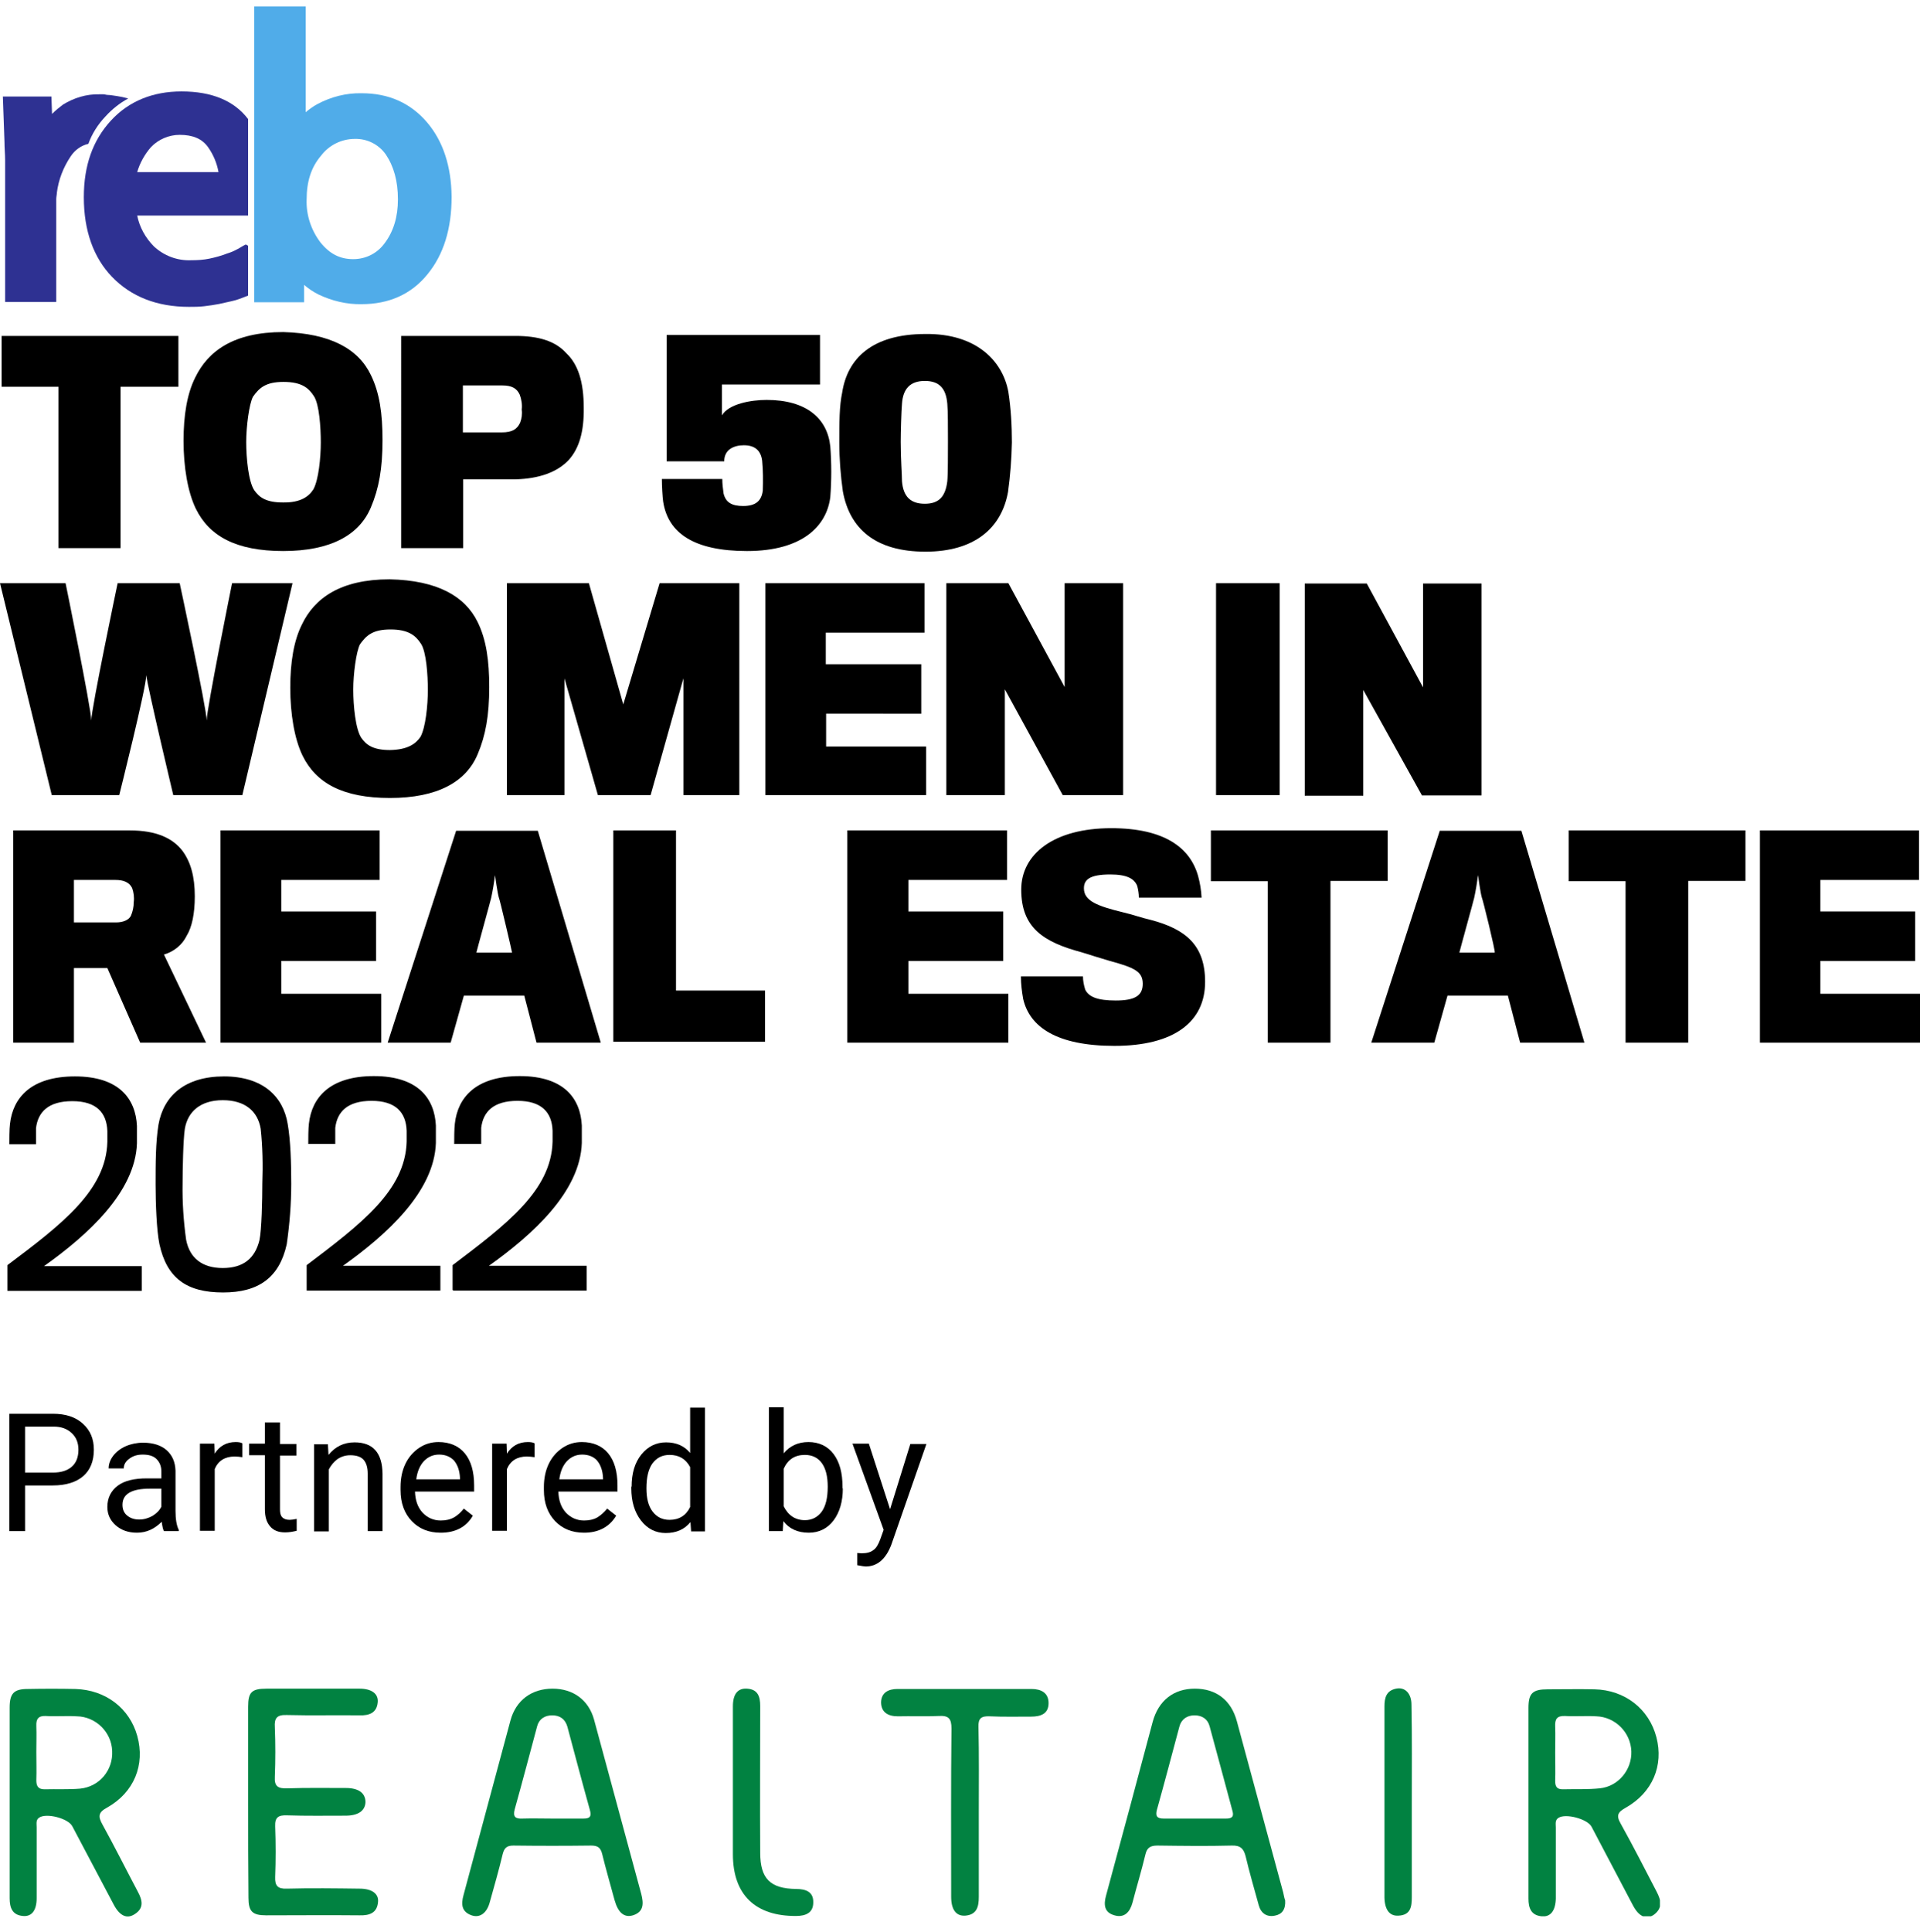
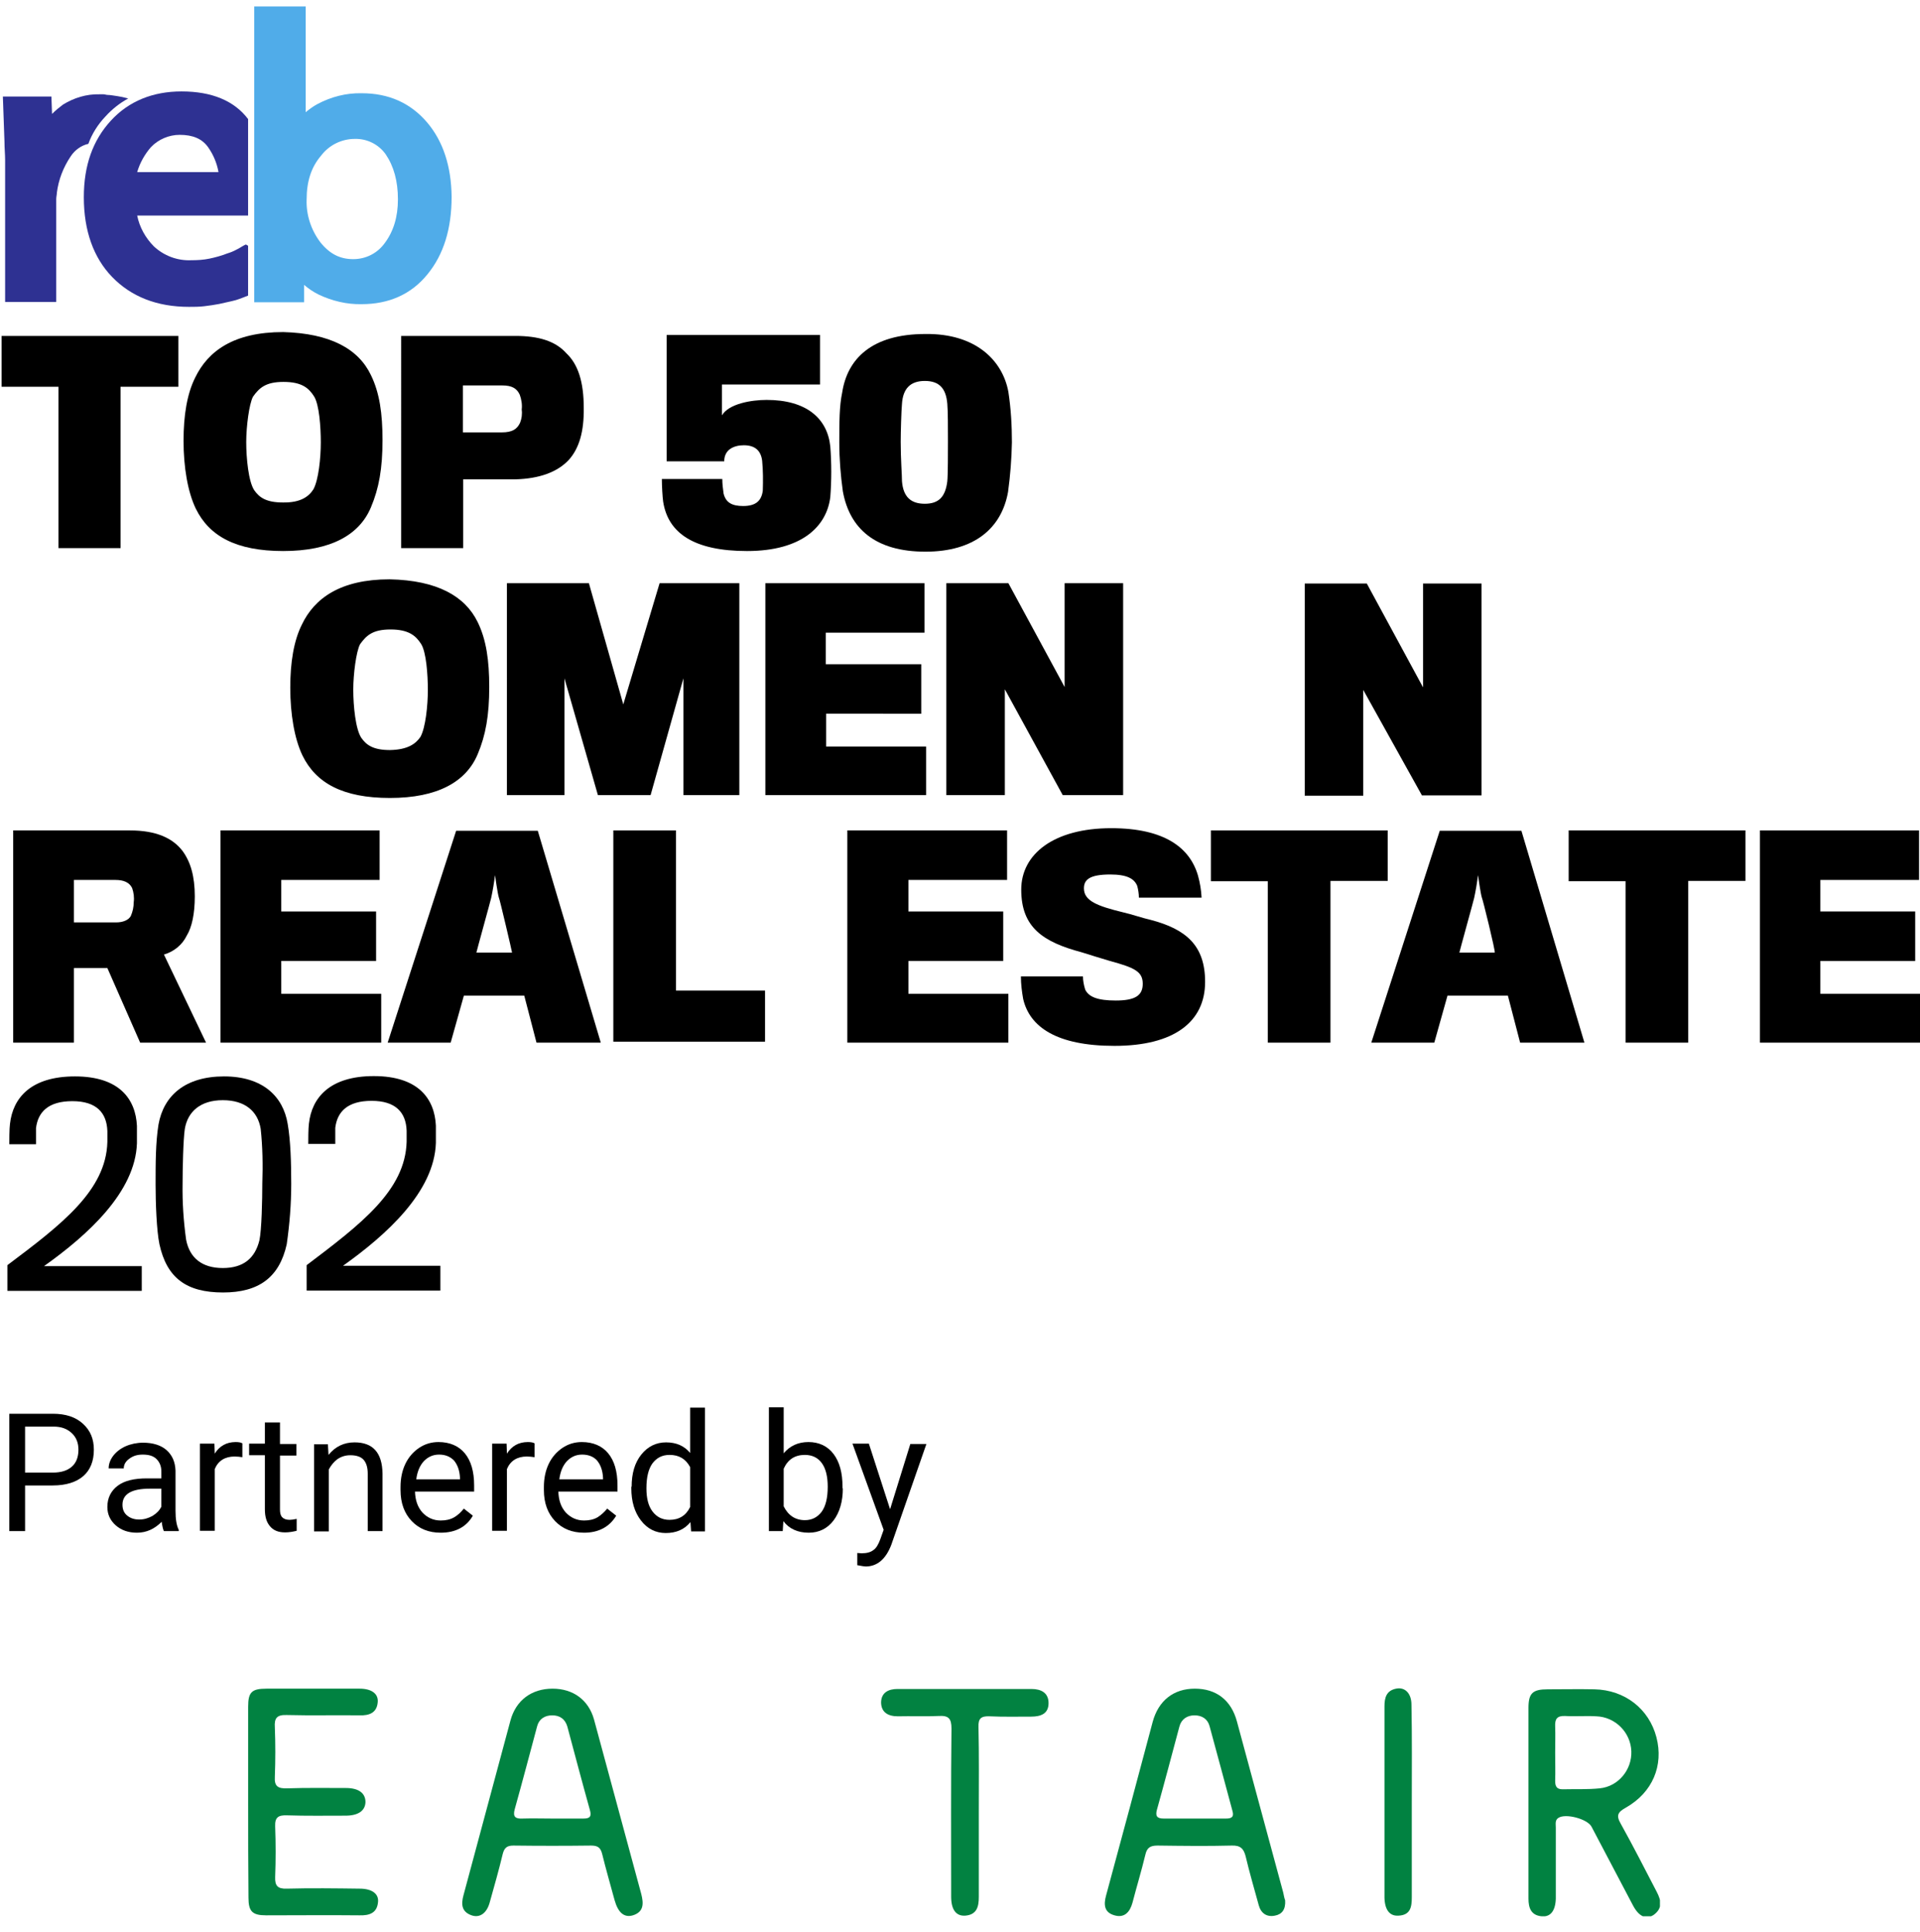
<svg xmlns="http://www.w3.org/2000/svg" xmlns:xlink="http://www.w3.org/1999/xlink" version="1.1" id="Layer_1" x="0px" y="0px" viewBox="0 0 597.3 600.9" style="enable-background:new 0 0 597.3 600.9;" xml:space="preserve">
  <style type="text/css">
	.st0{fill:#2E3192;}
	.st1{fill:#50ACE9;}
	.st2{clip-path:url(#SVGID_00000018195082230744031400000013772635962874125747_);}
	.st3{fill:#018241;}
	.st4{fill:#028241;}
</style>
  <g id="REB_top50women-01" transform="translate(-27.6 -22.1)">
    <g id="Group_699" transform="translate(28.493 22.1)">
      <g id="Group_697" transform="translate(25.186 26.436)">
        <g id="Group_696">
          <g id="Group_695">
            <path id="Path_946" class="st0" d="M51.1,50l-0.7-0.4c-1.1,0.5-2,1.2-2.9,1.6c-0.9,0.5-1.9,0.9-2.9,1.2       c-1.8,0.7-3.6,1.2-5.5,1.6c-1.9,0.4-3.8,0.5-5.7,0.5c-4.3,0.2-8.5-1.4-11.6-4.3c-2.6-2.6-4.5-6-5.2-9.6h34.5v-30       C46.8,4.9,39.8,2,30.4,2c-8.9,0-16.4,3-22,9.1S0,25,0,34.9c0,10.4,3,18.8,8.8,24.8c5.9,6.1,13.9,9.3,23.9,9.3       c1.6,0,3.2,0,4.8-0.2c1.6-0.2,3.1-0.4,4.6-0.7c1.6-0.4,3.4-0.7,5.2-1.2c1.3-0.4,2.5-0.9,3.8-1.4L51.1,50L51.1,50z M20.9,19.3       c2.3-2.4,5.6-3.8,8.9-3.8c4.1,0,7,1.2,8.9,3.9c1.6,2.3,2.7,4.9,3.2,7.7H16.6C17.4,24.3,18.9,21.6,20.9,19.3z" />
          </g>
        </g>
      </g>
      <g id="Group_698" transform="translate(0 27.33)">
        <path id="Path_947" class="st0" d="M42.7,20v-0.9c-0.2,0.2-0.4,0.5-0.5,0.7L42.7,20z" />
        <path id="Path_948" class="st0" d="M32,8.8c2-2.2,4.4-4.1,7-5.5c-1.5-0.4-3-0.7-4.5-0.9c0,0-1.2-0.2-1.8-0.2S31.8,2,31.3,2H30     c-4-0.1-7.9,1.1-11.3,3.2c-1.2,0.9-2.3,1.8-3.4,2.9l-0.2-5.4H0l0.5,14.1c0,2,0.2,3.8,0.2,5.7v44.1h15.9v-32c0-0.7,0.2-1.4,0.2-2     c0.5-4,2-7.9,4.3-11.3c1.3-2,3.3-3.4,5.5-3.9C27.7,14.3,29.6,11.3,32,8.8z" />
      </g>
      <path id="Path_949" class="st1" d="M132,38.1c-5.2-6.1-12-9.1-20.4-9.1c-4.8-0.1-9.5,1.1-13.8,3.4c-1.3,0.7-2.5,1.6-3.6,2.5V2    H78.2v92h15.5v-5.4c1.4,1.2,2.9,2.2,4.5,3c4.2,2,8.8,3.1,13.4,3c8.4,0,15.4-3,20.5-9.3c5-6.1,7.5-14.1,7.5-24.1    C139.5,51.8,137,44,132,38.1z M122.9,62c0,5.5-1.4,10-4.1,13.6c-2.3,3.2-5.9,5-9.8,5c-4.1,0-7.3-1.6-10.2-5.2    c-2.9-3.8-4.5-8.6-4.3-13.4c0-5.5,1.4-10,4.5-13.6c2.5-3.3,6.4-5.2,10.5-5.2c3.8-0.1,7.4,1.7,9.6,4.8    C121.6,51.7,122.9,56.3,122.9,62z" />
    </g>
    <g id="Group_700" transform="translate(27.6 123.38)">
      <path id="Path_950" d="M37.5,19v50.2H18.2V19H0.5V3.2h55V19H37.5z" />
      <path id="Path_951" d="M115.4,15.4c2.7,5.5,3.6,12,3.6,20.2c0,8.8-1.1,15-3.6,20.9c-3.6,8.6-12.5,13.6-27.3,13.6    c-14.6,0-23-4.6-27.2-13.2c-2.5-5.2-3.8-12.9-3.8-21.1c0-7.9,1.1-14.6,3.6-19.6C64.7,7.9,72.7,2,88.1,2    C102.7,2.4,111.5,7.2,115.4,15.4z M97.5,50.9c1.6-2.9,2.3-9.8,2.3-14.6S99.3,24.5,97.7,22s-3.7-4.5-9.5-4.5    c-5.5,0-7.5,1.8-9.5,4.6c-1.2,2.3-2.1,9.3-2.1,14.1c0,5,0.7,12.3,2.5,15c1.6,2.3,3.8,3.8,8.9,3.8C93.6,55.1,96.1,53.1,97.5,50.9z" />
      <path id="Path_952" d="M177,41.7c-3.6,3.9-9.3,5.9-16.6,6.1h-16.3v21.4h-19.3V3.2h35.5c7.3,0,12.5,1.6,15.9,5.4    c3.6,3.4,5.4,8.8,5.4,17C181.7,32.9,180.2,38.1,177,41.7z M161.7,21.5c-0.9-2-2.5-2.9-5.4-2.9H144v14.6h12.1c3.4,0,4.8-1.1,5.7-3    c0.5-1.3,0.7-2.7,0.5-4.1C162.5,24.5,162.2,22.9,161.7,21.5z" />
      <path id="Path_953" d="M232.4,70.1c-16.4,0-24.6-5.5-26.1-15.4c-0.2-1.4-0.4-4.8-0.4-7h18.8c0,1.5,0.2,3,0.4,4.5    c0.7,2.9,2.7,3.9,6.1,3.9c3.9,0,5.7-1.6,6.1-4.8c0.1-3.1,0.1-6.2-0.2-9.3c-0.4-3.2-2.3-4.8-5.7-4.8c-2.9,0-6.1,1.2-6.1,5h-17.9    V2.9h47.7v15.4h-30.5v9.6c2.1-3.6,9.1-4.8,13.9-4.8c12.3,0,18.9,5.7,19.8,14.5c0.4,5.2,0.4,10.5,0,15.7    C257.2,62.4,249.5,70.1,232.4,70.1z" />
      <path id="Path_954" d="M313.7,20.6c0.8,5.2,1.1,10.5,1.1,15.7c-0.1,5.1-0.5,10.3-1.2,15.4c-2,11.3-10.5,18.6-25.7,18.6    c-15.5,0-23.6-7.1-25.7-18.8c-0.7-5-1.1-10.1-1.1-15.2c0-6.1,0-11.3,0.9-15.5c1.6-10.4,9.1-18.2,25.9-18.2    C303.5,2.4,311.9,10.8,313.7,20.6z M294.7,24.3c-0.4-4.8-2.5-7.1-7-7.1c-4.6,0-6.8,2.5-7.1,7.1c-0.2,2.1-0.4,8.9-0.4,11.8    c0,5.5,0.4,10.2,0.4,12.3c0.4,5,2.9,7,7.1,7c4.3,0,6.4-2.1,7-7c0.2-2,0.2-9.1,0.2-12.5C294.9,32,294.9,26.5,294.7,24.3L294.7,24.3    z" />
-       <path id="Path_955" d="M75.4,146H53.9c0,0-8-33.6-8.4-37.3c0,3.9-8.4,37.3-8.4,37.3H16.1L0,80.1h20.4c0,0,8,39.1,8,42.7    c0-3.6,8.2-42.7,8.2-42.7h19.3c0,0,8.4,39.1,8.4,42.7c0-3.6,7.9-42.7,7.9-42.7h18.8L75.4,146z" />
      <path id="Path_956" d="M148.6,92.2c2.7,5.5,3.6,12,3.6,20.2c0,8.8-1.1,15-3.6,20.9c-3.6,8.6-12.5,13.6-27.3,13.6    c-14.6,0-23-4.6-27.2-13.2c-2.5-5.2-3.8-12.9-3.8-21.1c0-7.9,1.1-14.6,3.6-19.6c3.9-8.2,12-14.1,27.3-14.1    C136.1,79.2,144.7,84.2,148.6,92.2z M130.8,127.9c1.6-2.9,2.3-9.8,2.3-14.6s-0.5-11.8-2.1-14.3s-3.8-4.5-9.5-4.5    c-5.5,0-7.5,1.8-9.5,4.6c-1.2,2.3-2.1,9.3-2.1,14.1c0,5,0.7,12.3,2.5,15c1.6,2.3,3.8,3.8,8.9,3.8    C126.8,131.9,129.3,130.1,130.8,127.9L130.8,127.9z" />
      <path id="Path_957" d="M212.6,146v-36.3L202.4,146h-16.4l-10.4-36.3V146h-17.9V80.1h25.5l10.7,37.7l11.3-37.7h24.8V146H212.6z" />
      <path id="Path_958" d="M238.1,146V80.1h49.5v15.4h-30.7v9.8h29.7v15.4H257v10.2h31.1V146L238.1,146z" />
      <path id="Path_959" d="M330.6,146l-18-32.9V146h-18.2V80.1h19.3l17.5,32.3V80.1h18.2V146H330.6z" />
-       <path id="Path_960" d="M378.3,146V80.1h19.8V146H378.3z" />
      <path id="Path_961" d="M442.3,146l-18.2-32.7v32.9h-18.2V80.2h19.3l17.5,32.3V80.2h18.2v65.9h-18.6V146z" />
      <path id="Path_962" d="M58.1,189.7c-1.4,2.9-4,5-7.1,5.9L64.1,223H43.6l-10.2-23.2H23V223H4.1V157h36.4c7.9,0,13.2,2.3,16.3,6.4    c2.5,3.4,3.8,7.9,3.8,14.1C60.6,182.9,59.7,187.1,58.1,189.7z M41.1,174.9c-0.9-1.8-2.7-2.5-5.2-2.5H23v13.2h13.2    c2,0,3.8-0.7,4.5-2c0.6-1.4,0.9-2.8,0.9-4.3C41.8,177.9,41.6,176.3,41.1,174.9z" />
      <path id="Path_963" d="M68.6,223V157h49.5v15.4H87.5v9.8H117v15.4H87.5v10.2h31.1V223L68.6,223L68.6,223z" />
      <path id="Path_964" d="M140.2,223h-19.6l21.3-65.9h25.4l19.6,65.9h-20l-3.8-14.6h-18.8L140.2,223z M155.2,177.9    c-0.4-1.2-1.2-7-1.2-7c-0.3,2.4-0.7,4.8-1.2,7.1c0,0.2-4.6,16.8-4.6,17h11.1C159.3,194.7,155.4,178.1,155.2,177.9L155.2,177.9z" />
      <path id="Path_965" d="M190.8,223V157h19.5v49.8h27.7v15.9h-47.2V223z" />
      <path id="Path_966" d="M263.6,223V157h49.7v15.4h-30.7v9.8h29.5v15.4h-29.5v10.2h31.1V223L263.6,223L263.6,223z" />
      <path id="Path_967" d="M346.7,224c-18,0-26.4-5.9-28.4-14.6c-0.4-2.3-0.7-4.6-0.7-7h19.3c0,1.4,0.3,2.8,0.7,4.1    c1.1,2.3,3.9,3.4,9.5,3.4c6.1,0,8.4-1.6,8.4-5.2c0-3.8-2.5-5-10.2-7.1c-2.3-0.7-7-2.1-8.8-2.7c-12-3.2-18.8-7.7-18.8-19.5    c0-11.1,10.2-19.1,28-19.1c16.6,0,24.5,6.1,27,14.8c0.6,2.2,1,4.5,1.1,6.8h-19.5c0-1.2-0.2-2.4-0.5-3.6c-0.9-2.3-3.2-3.6-8.4-3.6    c-6.4,0-8.2,1.6-8.2,4.3c0,3.9,4.1,5.5,12.3,7.5c2.3,0.5,6.1,1.8,8.4,2.3c11.1,2.9,17,8,17,19.3C374.9,216.5,365.3,224,346.7,224z    " />
      <path id="Path_968" d="M413.9,172.8V223h-19.5v-50.2h-17.7V157h55v15.7H413.9z" />
      <path id="Path_969" d="M446.2,223h-19.6l21.3-65.9h25.4l19.6,65.9h-20l-3.8-14.6h-18.8L446.2,223z M461,177.9    c-0.4-1.2-1.2-7-1.2-7c-0.3,2.4-0.7,4.8-1.2,7.1c0,0.2-4.6,16.8-4.6,17H465C465.3,194.7,461.2,178.1,461,177.9z" />
      <path id="Path_970" d="M525.2,172.8V223h-19.5v-50.2H488V157h55v15.7H525.2z" />
      <path id="Path_971" d="M547.5,223V157H597v15.4h-30.7v9.8h29.5v15.4h-29.5v10.2h31.1V223L547.5,223L547.5,223z" />
      <path id="Path_972" d="M2.3,299.9v-7.7C19.1,279.6,33,269,33.4,253.9v-3.4c-0.2-5.7-3.4-9.3-10.9-9.3s-10.7,3.4-11.3,8.4v5H2.9    c0-1.2,0-4.8,0.2-6.3c0.9-8.2,6.6-14.8,20.2-14.8c13.9,0,18.9,7.1,19.3,15.4v5.4c-0.5,15.2-15.4,28.6-28.9,38.2h30.4v7.7H2.3    V299.9z" />
      <path id="Path_973" d="M89.5,248.3c0.9,5.2,1.1,12.1,1.1,18.6c0,6.3-0.5,12.5-1.4,18.8c-2.3,10.4-8.8,15-19.8,15    c-11.4,0-17.5-4.5-19.8-15c-0.9-4.3-1.2-13-1.2-18.6c0-6.6,0-13,0.9-18.6c1.6-9.1,8.4-15,20.4-15S88.1,239.7,89.5,248.3z     M81.1,249.8c-0.9-5.4-4.8-8.9-11.8-8.9s-10.9,3.6-11.8,8.9c-0.5,3.2-0.7,12.7-0.7,17c-0.1,5.9,0.3,11.7,1.1,17.5    c1.1,5.7,5,8.8,11.4,8.8s10-3,11.4-8.6c0.7-3.2,0.9-12.7,0.9-17.7C81.8,261.1,81.7,255.4,81.1,249.8L81.1,249.8z" />
      <path id="Path_974" d="M95.4,299.9v-7.7c16.8-12.7,30.7-23.2,31.1-38.4v-3.4c-0.2-5.7-3.4-9.3-10.9-9.3s-10.7,3.4-11.3,8.4v5h-8.4    c0-1.2,0-4.8,0.2-6.3c0.9-8.2,6.6-14.8,20.2-14.8c13.9,0,18.9,7.1,19.3,15.4v5.4c-0.5,15.2-15.4,28.6-28.9,38.2H137v7.7H95.4    V299.9z" />
-       <path id="Path_975" d="M140.8,299.9v-7.7c16.8-12.7,30.7-23.2,31.1-38.4v-3.4c-0.2-5.7-3.4-9.3-10.9-9.3c-7.5,0-10.7,3.4-11.3,8.4    v5h-8.4c0-1.2,0-4.8,0.2-6.3c0.9-8.2,6.6-14.8,20.2-14.8c13.9,0,18.9,7.1,19.3,15.4v5.4c-0.5,15.2-15.4,28.6-28.9,38.2h30.4v7.7    h-41.6V299.9z" />
    </g>
  </g>
  <g>
    <path d="M7.8,461.9v14.3H2.9v-36.5h13.5c4,0,7.1,1,9.4,3.1s3.4,4.7,3.4,8.1c0,3.5-1.1,6.3-3.3,8.2c-2.2,1.9-5.4,2.9-9.5,2.9H7.8z    M7.8,458h8.6c2.6,0,4.5-0.6,5.9-1.8c1.4-1.2,2.1-3,2.1-5.3c0-2.2-0.7-3.9-2.1-5.2c-1.4-1.3-3.2-2-5.6-2H7.8V458z" />
    <path d="M51,476.2c-0.3-0.5-0.5-1.5-0.7-2.9c-2.2,2.2-4.7,3.4-7.7,3.4c-2.7,0-4.9-0.8-6.6-2.3c-1.7-1.5-2.6-3.4-2.6-5.7   c0-2.8,1.1-5,3.2-6.6c2.1-1.6,5.2-2.3,9.1-2.3h4.5v-2.1c0-1.6-0.5-2.9-1.5-3.9c-1-1-2.4-1.4-4.3-1.4c-1.7,0-3,0.4-4.2,1.3   c-1.1,0.8-1.7,1.8-1.7,3h-4.7c0-1.4,0.5-2.7,1.4-3.9s2.3-2.3,3.9-3s3.5-1.1,5.4-1.1c3.1,0,5.6,0.8,7.3,2.3c1.8,1.6,2.7,3.7,2.8,6.4   v12.5c0,2.5,0.3,4.5,1,5.9v0.4H51z M43.3,472.6c1.5,0,2.8-0.4,4.1-1.1c1.3-0.8,2.2-1.7,2.8-2.9V463h-3.6c-5.7,0-8.5,1.7-8.5,5   c0,1.5,0.5,2.6,1.5,3.4C40.6,472.2,41.8,472.6,43.3,472.6z" />
    <path d="M75.3,453.2c-0.7-0.1-1.5-0.2-2.3-0.2c-3,0-5.1,1.3-6.2,3.9v19.2h-4.6v-27.1h4.5l0.1,3.1c1.5-2.4,3.7-3.6,6.5-3.6   c0.9,0,1.6,0.1,2.1,0.4V453.2z" />
    <path d="M87.1,442.5v6.6h5.1v3.6h-5.1v16.8c0,1.1,0.2,1.9,0.7,2.4c0.5,0.5,1.2,0.8,2.3,0.8c0.5,0,1.3-0.1,2.2-0.3v3.7   c-1.2,0.3-2.4,0.5-3.6,0.5c-2.1,0-3.6-0.6-4.7-1.9c-1.1-1.3-1.6-3-1.6-5.3v-16.8h-4.9v-3.6h4.9v-6.6H87.1z" />
    <path d="M102,449.1l0.2,3.4c2.1-2.6,4.8-3.9,8.1-3.9c5.7,0,8.6,3.2,8.7,9.7v17.9h-4.6v-17.9c0-2-0.5-3.4-1.3-4.3s-2.2-1.4-4.1-1.4   c-1.5,0-2.8,0.4-4,1.2c-1.1,0.8-2,1.9-2.7,3.2v19.3h-4.6v-27.1H102z" />
    <path d="M137.1,476.7c-3.7,0-6.7-1.2-9-3.6c-2.3-2.4-3.5-5.6-3.5-9.7v-0.9c0-2.7,0.5-5.1,1.5-7.2c1-2.1,2.5-3.8,4.3-5   c1.8-1.2,3.8-1.8,6-1.8c3.5,0,6.3,1.2,8.2,3.5s2.9,5.6,2.9,10v1.9h-18.4c0.1,2.7,0.8,4.8,2.3,6.5c1.5,1.6,3.4,2.5,5.7,2.5   c1.6,0,3-0.3,4.2-1s2.1-1.6,3-2.7l2.8,2.2C145.1,474.9,141.7,476.7,137.1,476.7z M136.6,452.4c-1.9,0-3.4,0.7-4.7,2   c-1.3,1.4-2.1,3.3-2.4,5.7h13.6v-0.4c-0.1-2.4-0.8-4.2-1.9-5.5C140,453,138.5,452.4,136.6,452.4z" />
    <path d="M166.2,453.2c-0.7-0.1-1.5-0.2-2.3-0.2c-3,0-5.1,1.3-6.2,3.9v19.2h-4.6v-27.1h4.5l0.1,3.1c1.5-2.4,3.7-3.6,6.5-3.6   c0.9,0,1.6,0.1,2.1,0.4V453.2z" />
    <path d="M181.7,476.7c-3.7,0-6.7-1.2-9-3.6c-2.3-2.4-3.5-5.6-3.5-9.7v-0.9c0-2.7,0.5-5.1,1.5-7.2c1-2.1,2.5-3.8,4.3-5   c1.8-1.2,3.8-1.8,6-1.8c3.5,0,6.3,1.2,8.2,3.5s2.9,5.6,2.9,10v1.9h-18.4c0.1,2.7,0.8,4.8,2.3,6.5c1.5,1.6,3.4,2.5,5.7,2.5   c1.6,0,3-0.3,4.2-1c1.1-0.7,2.1-1.6,3-2.7l2.8,2.2C189.6,474.9,186.2,476.7,181.7,476.7z M181.1,452.4c-1.9,0-3.4,0.7-4.7,2   c-1.3,1.4-2.1,3.3-2.4,5.7h13.6v-0.4c-0.1-2.4-0.8-4.2-1.9-5.5C184.6,453,183,452.4,181.1,452.4z" />
    <path d="M196.5,462.4c0-4.2,1-7.5,3-10c2-2.5,4.6-3.8,7.7-3.8c3.2,0,5.7,1.1,7.5,3.3v-14.1h4.6v38.5h-4.3l-0.2-2.9   c-1.9,2.3-4.4,3.4-7.7,3.4c-3.1,0-5.7-1.3-7.7-3.9c-2-2.6-3-5.9-3-10.1V462.4z M201.1,462.9c0,3.1,0.6,5.5,1.9,7.2   c1.3,1.7,3,2.6,5.3,2.6c2.9,0,5.1-1.3,6.4-4v-12.4c-1.4-2.6-3.5-3.8-6.4-3.8c-2.3,0-4,0.9-5.3,2.6   C201.7,456.9,201.1,459.5,201.1,462.9z" />
    <path d="M262.2,462.9c0,4.1-1,7.5-2.9,10c-1.9,2.5-4.5,3.8-7.7,3.8c-3.4,0-6.1-1.2-7.9-3.6l-0.2,3.1h-4.3v-38.5h4.6V452   c1.9-2.3,4.5-3.5,7.7-3.5s5.9,1.2,7.8,3.7c1.9,2.5,2.8,5.9,2.8,10.2V462.9z M257.5,462.4c0-3.2-0.6-5.6-1.8-7.3   c-1.2-1.7-3-2.6-5.3-2.6c-3.1,0-5.3,1.4-6.6,4.3v11.7c1.4,2.8,3.6,4.3,6.6,4.3c2.2,0,3.9-0.9,5.2-2.6   C256.9,468.4,257.5,465.8,257.5,462.4z" />
    <path d="M276.9,469.4l6.3-20.3h5l-10.9,31.3c-1.7,4.5-4.4,6.8-8,6.8l-0.9-0.1l-1.7-0.3V483l1.3,0.1c1.6,0,2.8-0.3,3.7-1   c0.9-0.6,1.6-1.8,2.2-3.5l1-2.8l-9.7-26.8h5.1L276.9,469.4z" />
  </g>
  <g>
    <defs>
      <rect id="SVGID_1_" x="2.9" y="525.1" width="513.5" height="70.9" />
    </defs>
    <clipPath id="SVGID_00000132060157823763939390000014228297016052916894_">
      <use xlink:href="#SVGID_1_" style="overflow:visible;" />
    </clipPath>
    <g id="Group_719" transform="translate(0 0)" style="clip-path:url(#SVGID_00000132060157823763939390000014228297016052916894_);">
      <path id="Path_1121" class="st3" d="M77.2,560.6c0-9.9,0-19.9,0-29.8c0-4.5,1.1-5.6,5.7-5.6c9.7,0,19.4,0,29,0    c3.7,0,5.9,1.6,5.6,4.3c-0.3,3.2-2.6,4.1-5.6,4c-7.6-0.1-15.1,0.1-22.7-0.1c-3-0.1-3.9,0.9-3.7,3.8c0.2,5.1,0.2,10.3,0,15.4    c-0.2,3.1,1.1,3.7,3.9,3.6c6.1-0.2,12.2-0.1,18.2-0.1c4,0,6.1,1.6,6.1,4.4c-0.1,2.7-2.3,4.2-6.2,4.2c-6.1,0-12.2,0.1-18.2-0.1    c-2.7-0.1-3.8,0.6-3.7,3.4c0.2,5.3,0.2,10.6,0,15.8c-0.1,2.7,0.8,3.7,3.6,3.6c7.6-0.2,15.1-0.1,22.7,0c3.8,0,6,1.6,5.7,4.2    c-0.3,3.4-2.7,4.2-5.8,4.1c-9.7-0.1-19.4,0-29,0c-4.3,0-5.5-1.2-5.5-5.5C77.2,580.5,77.2,570.5,77.2,560.6" />
      <path id="Path_1122" class="st4" d="M304.5,563.9c0,8.7,0,17.4,0,26.1c0,3-0.6,5.5-4.2,5.8c-2.9,0.2-4.4-1.9-4.4-5.9    c0-17.4-0.1-34.9,0.1-52.3c0-3.1-0.9-4.1-4-3.9c-4.2,0.2-8.4,0-12.7,0.1c-3,0-5.2-1.2-5.2-4.4c0.1-3,2.3-4.1,5.1-4.1    c13.9,0,27.8,0,41.7,0c3,0,5.3,1.2,5.3,4.4c0,3.3-2.4,4.2-5.4,4.2c-4.3,0-8.7,0.1-13-0.1c-2.6-0.1-3.5,0.7-3.4,3.3    C304.6,546,304.5,555,304.5,563.9" />
-       <path id="Path_1123" class="st3" d="M228,555c0-8.1,0-16.2,0-24.3c0-3.8,1.5-5.7,4.4-5.5c3.4,0.2,4.1,2.5,4.1,5.4    c0,15.2-0.1,30.4,0,45.6c0,8.1,3.1,11.2,11.2,11.3c3,0,5.4,0.9,5.3,4.2c0,3.2-2.3,4.2-5.3,4.2C235,596,228,589.3,228,576.7    C228,569.5,228,562.3,228,555" />
      <path id="Path_1124" class="st3" d="M439.2,560.7c0,9.8,0,19.6,0,29.4c0,3-0.4,5.5-4.1,5.7c-2.8,0.2-4.3-1.8-4.4-5.6    c0-19.8,0-39.7,0-59.5c0-2.7,0.6-4.9,3.6-5.5c2.8-0.6,4.8,1.5,4.8,5C439.3,540.4,439.2,550.5,439.2,560.7" />
      <path id="Path_1125" class="st3" d="M515.4,588.4c-3.7-7.1-7.3-14.2-11.2-21.2c-1.5-2.6-0.9-3.6,1.6-5c8.3-4.7,11.8-13.1,9.5-21.9    c-2.3-8.8-9.8-14.7-19.3-14.9c-4.8-0.1-9.7,0-14.5,0c-4.7,0-6,1.2-6,5.8c0,9.7,0,19.4,0,29.1c0,10.1,0,20.1,0,30.2    c0,2.9,0.8,5.2,4.1,5.5c2.8,0.3,4.3-1.8,4.4-5.5c0-7.4,0-14.7,0-22.1c0-1.1-0.3-2.3,0.8-3c2.2-1.5,9,0.3,10.3,2.7    c4.3,8.2,8.6,16.3,12.9,24.5c1.8,3.4,4,4.5,6.4,3C517.3,593.5,516.8,591.1,515.4,588.4 M486.1,556.5c-1.8,0-2.3-0.9-2.3-2.6    c0.1-2.9,0-5.9,0-8.8c0-2.7,0.1-5.4,0-8.1c-0.1-2.3,0.5-3.4,3.1-3.3c3.2,0.2,6.4-0.1,9.7,0.1c5.9,0.2,10.7,5,10.9,10.9    c0.2,5.7-4,10.9-9.8,11.5C493.8,556.6,489.9,556.4,486.1,556.5" />
-       <path id="Path_1126" class="st3" d="M42.9,588.4c-3.7-7-7.2-14-11-20.9c-1.4-2.5-1.4-3.8,1.4-5.3c8.4-4.7,11.9-13.3,9.4-22.3    c-2.4-8.6-9.8-14.3-19.2-14.6c-5-0.1-9.9-0.1-14.9,0c-4.3,0-5.6,1.4-5.6,5.8c0,9.7,0,19.4,0,29.1c0,10.1,0,20.1,0,30.2    c0,2.9,0.8,5.2,4.1,5.5c2.8,0.3,4.3-1.8,4.3-5.5c0-7.4,0-14.7,0-22.1c0-1.1-0.3-2.3,0.8-3c2.2-1.5,9,0.2,10.3,2.7    c4.3,8.1,8.6,16.3,12.9,24.4c1.8,3.4,4,4.5,6.4,3C44.9,593.5,44.3,591,42.9,588.4 M13.8,556.5c-2,0-2.5-1.1-2.5-2.8    c0.1-2.9,0-5.9,0-8.8c0-2.7,0.1-5.4,0-8.1c-0.1-2.1,0.6-3.2,2.9-3.1c3.2,0.2,6.4-0.1,9.7,0.1c5.9,0.1,10.8,4.9,11,10.8    c0.3,5.9-3.9,11.1-10,11.7C21.3,556.6,17.6,556.4,13.8,556.5" />
      <path id="Path_1127" class="st3" d="M199.5,589.1c-4.9-18.1-9.8-36.2-14.7-54.3c-1.7-6.1-6.5-9.6-12.9-9.6    c-6.5,0-11.4,3.6-13.1,9.9c-4.9,18.1-9.7,36.2-14.6,54.3c-0.8,2.9-0.6,5.2,2.5,6.3c2.6,0.9,4.8-0.7,5.7-4.2c1.4-5,2.8-9.9,4-14.9    c0.5-1.9,1.3-2.6,3.3-2.6c8.1,0.1,16.1,0.1,24.2,0c2,0,2.9,0.6,3.4,2.5c1.2,4.9,2.6,9.7,3.9,14.5c1.1,3.9,3,5.5,5.7,4.7    C200.4,594.6,200.2,591.9,199.5,589.1 M181.5,565.6c-3.2,0-6.5,0-9.7,0c-3.1,0-6.2-0.1-9.3,0c-2.1,0.1-3-0.5-2.4-2.8    c2.4-8.6,4.7-17.3,7-25.9c0.6-2.3,2.4-3.4,4.7-3.4c2.3,0,4,1.1,4.7,3.5c2.3,8.6,4.6,17.3,7,25.9    C184.1,565,183.5,565.6,181.5,565.6" />
      <path id="Path_1128" class="st3" d="M399.2,588.6c-4.8-17.7-9.6-35.5-14.4-53.2c-1.8-6.7-6.5-10.2-13.1-10.2    c-6.6,0-11.3,3.7-13.1,10.3c-4.8,18-9.6,36-14.5,54c-0.8,2.9-0.6,5.3,2.6,6.2c3.1,0.9,4.8-1,5.6-3.9c1.3-5,2.8-9.9,4-14.9    c0.5-2.3,1.6-2.9,3.8-2.9c7.7,0.1,15.4,0.2,23.1,0c2.7-0.1,3.7,1,4.3,3.3c1.2,5.1,2.7,10.2,4.1,15.3c0.7,2.5,2.5,3.7,5,3.2    c2.2-0.4,3.4-1.9,3.2-4.8C399.6,590.6,399.4,589.6,399.2,588.6 M381.4,565.6c-3.2,0-6.4,0-9.7,0c-3.2,0-6.5,0-9.7,0    c-2.1,0-2.6-0.8-2.1-2.7c2.4-8.6,4.7-17.3,7-25.9c0.6-2.3,2.4-3.5,4.7-3.5c2.3,0,4.1,1.1,4.7,3.4c2.4,8.7,4.7,17.5,7.1,26.3    C384,565.2,383,565.6,381.4,565.6" />
    </g>
  </g>
</svg>